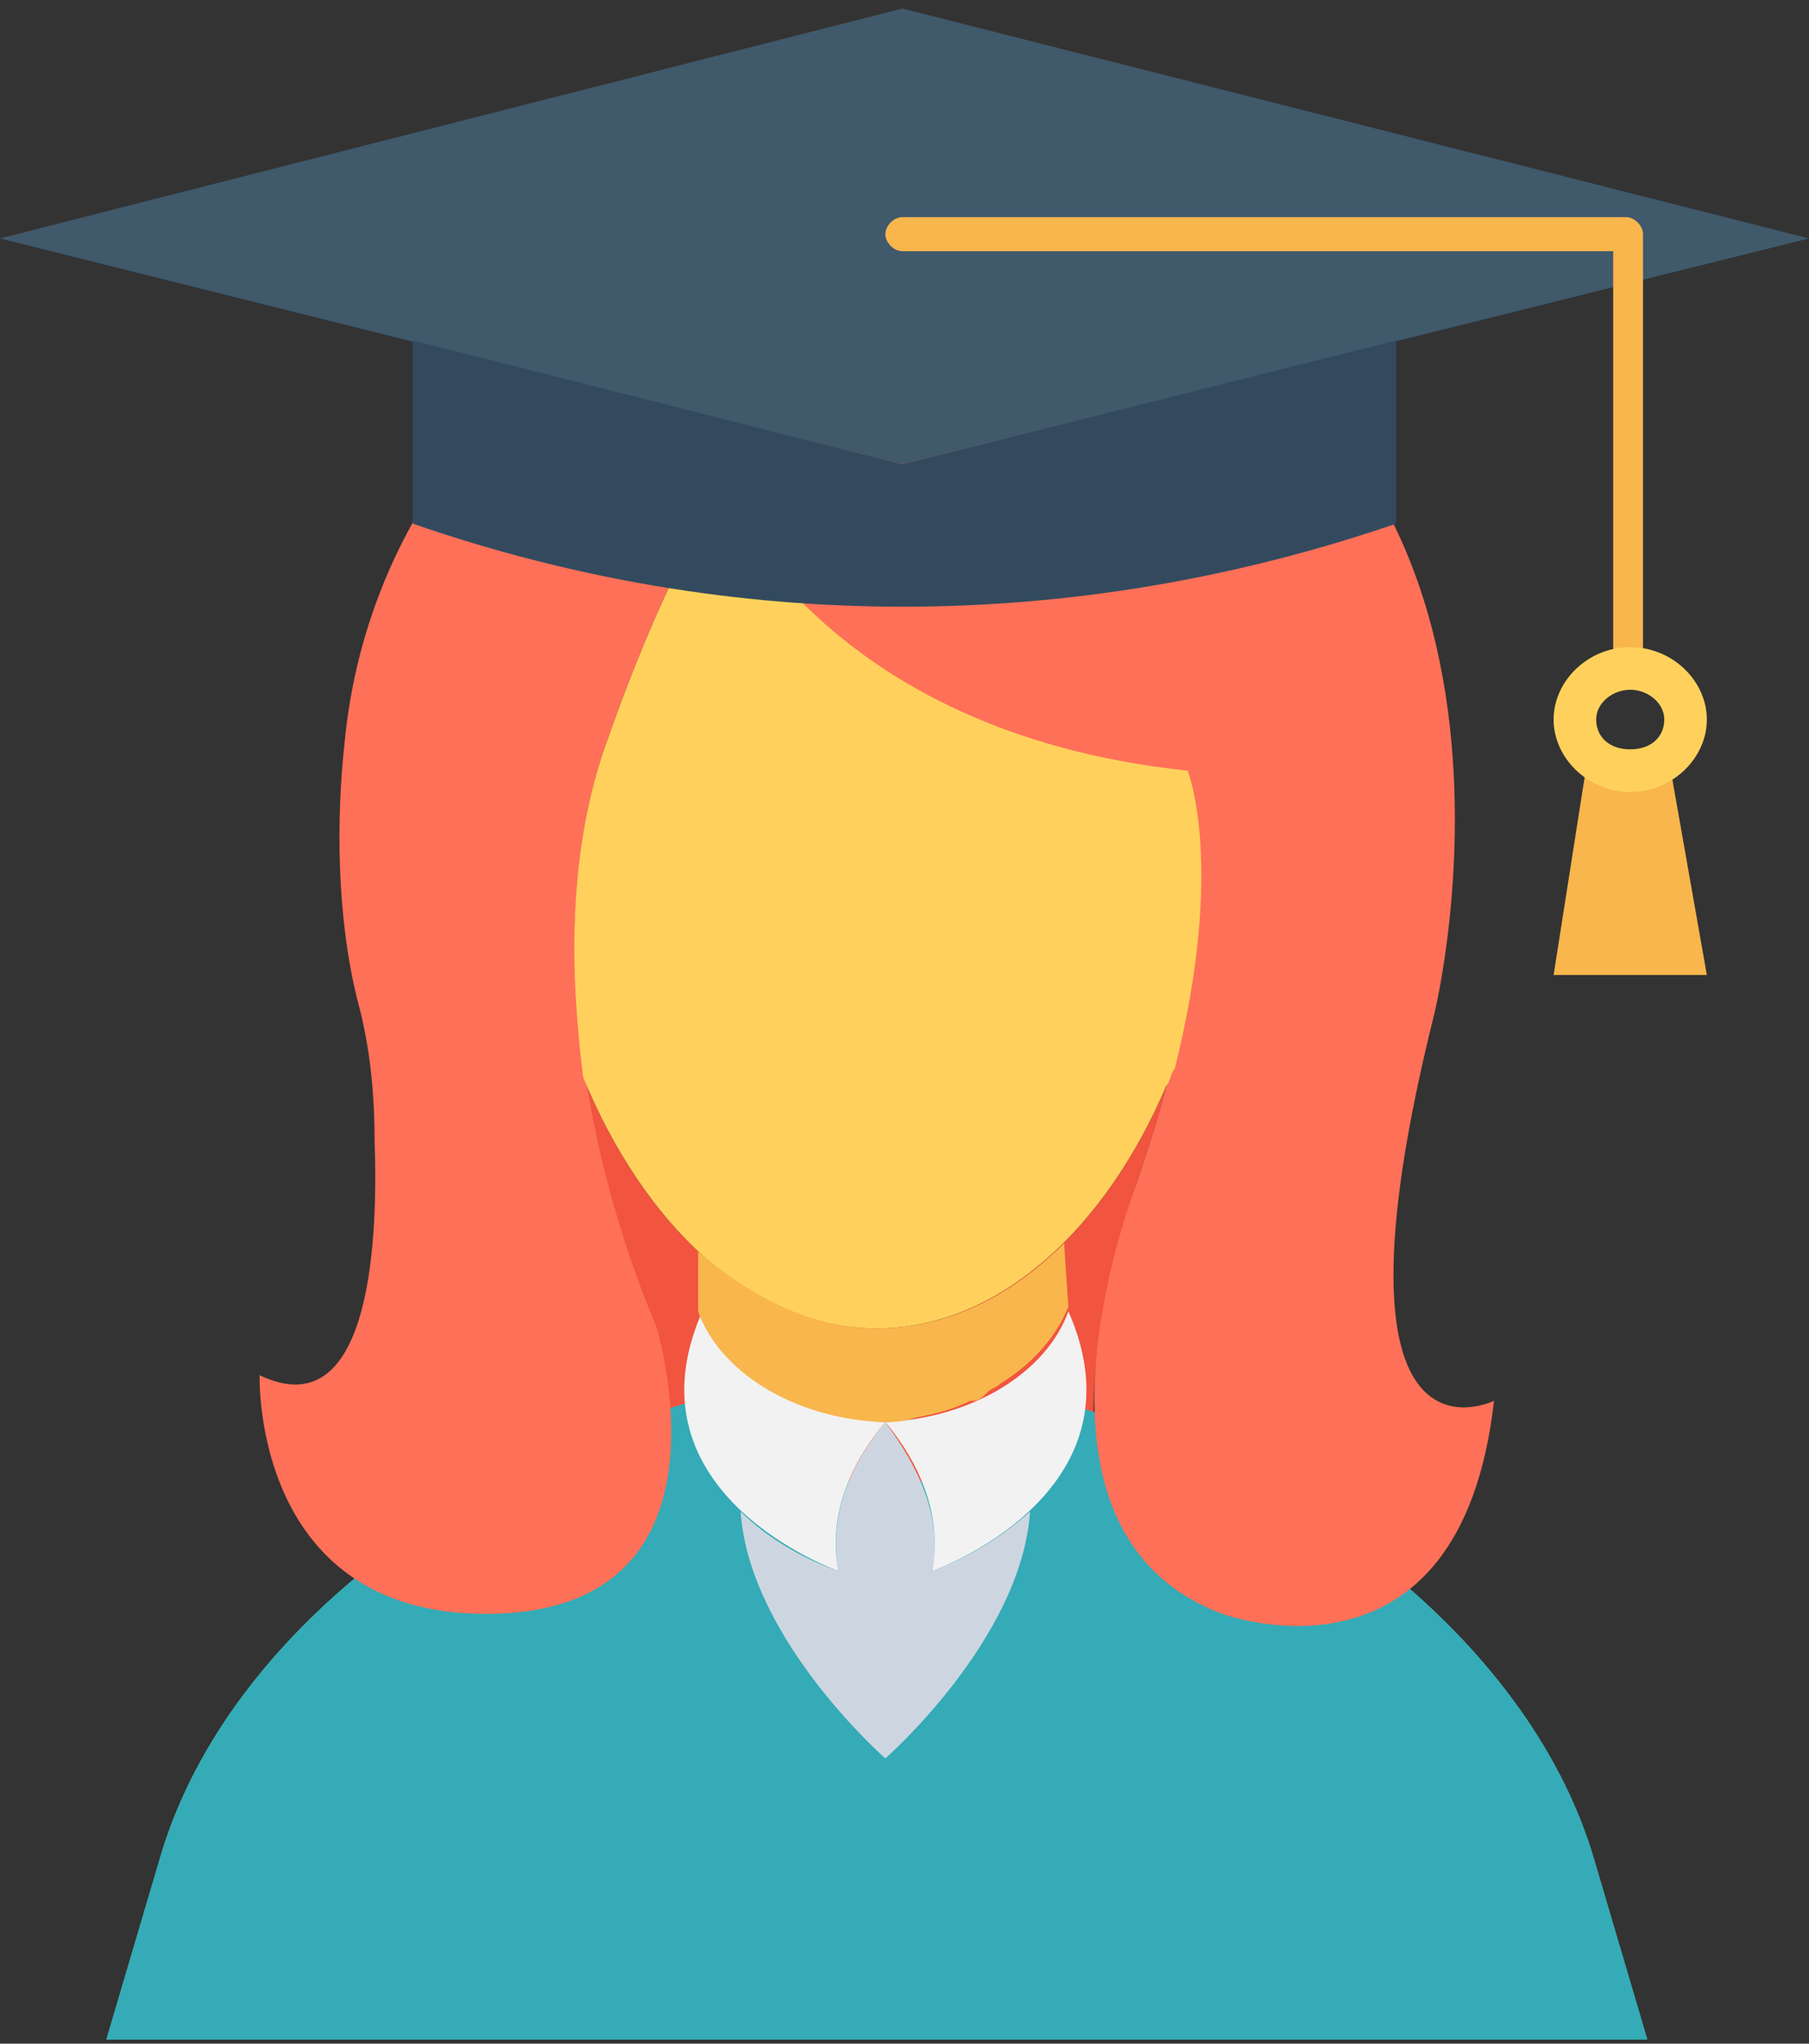
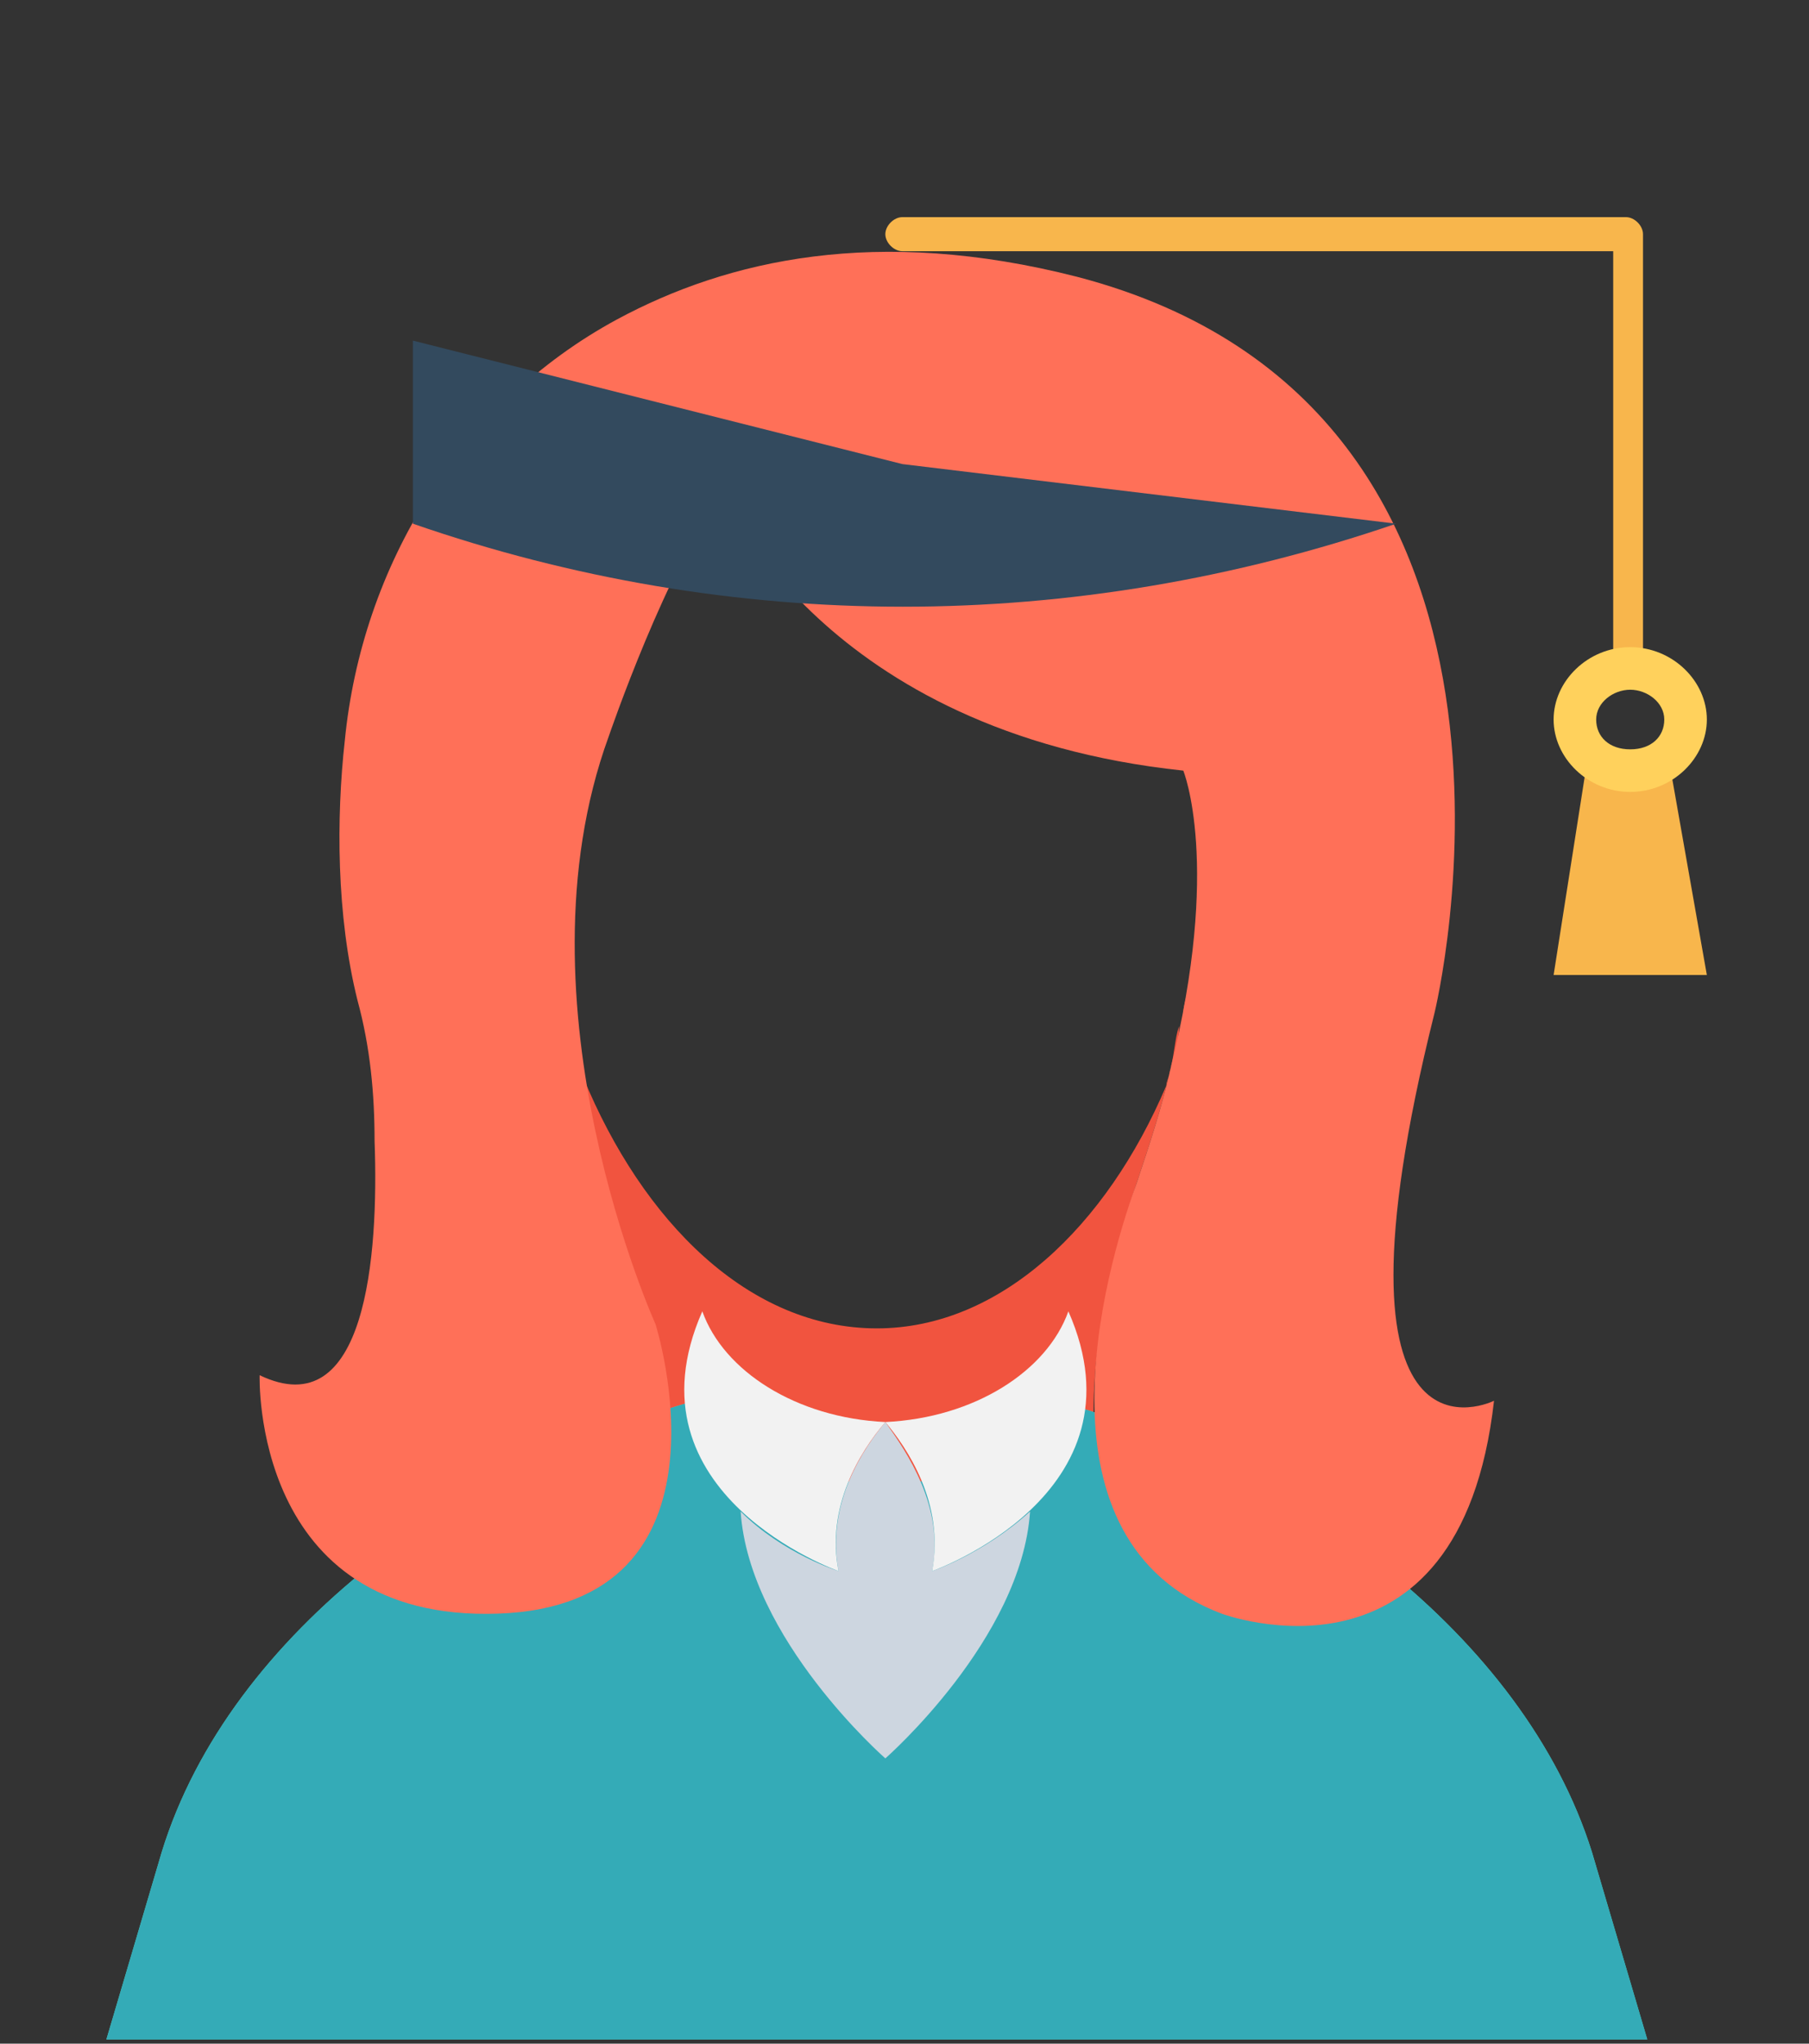
<svg xmlns="http://www.w3.org/2000/svg" version="1.1" id="Layer_1" x="0px" y="0px" viewBox="0 0 42.5 48" style="enable-background:new 0 0 42.5 48;" xml:space="preserve">
  <rect x="0" y="0" width="42.5" height="48" fill="#333333" stroke="none" />
  <style type="text/css">
	.st0{fill:#F1543F;}
	.st1{fill:#4CDBC4;}
	.st2{fill:#34ABB7;}
	.st3{fill:#FF7058;}
	.st4{fill:#FFD15C;}
	.st5{fill:#CDD6E0;}
	.st6{fill:#F2F2F2;}
	.st7{fill:#F8B64C;}
	.st8{fill:#40596B;}
	.st9{fill:#334A5E;}
</style>
  <g>
    <g>
      <path class="st0" d="M13.5,22.5c0-1,0-1.9,0.2-2.9C13.5,20.5,13.5,21.5,13.5,22.5z" />
      <path class="st0" d="M28.1,22.1c0-0.3,0-0.5,0.1-0.7C28.1,21.6,28.1,21.8,28.1,22.1z" />
      <path class="st0" d="M13.5,23.9c0-0.4-0.1-0.8-0.1-1.2C13.5,23.1,13.5,23.5,13.5,23.9z" />
      <path class="st0" d="M13.7,25.4c-0.1-0.4-0.1-0.8-0.2-1.3C13.6,24.5,13.7,24.9,13.7,25.4z" />
      <path class="st0" d="M26.7,27.8c0.3-0.9,0.6-1.8,0.8-2.7c0.1-0.3,0.2-0.7,0.2-1c-0.1,0.3-0.1,0.6-0.2,1c0,0.1-0.1,0.3-0.1,0.4    c-1.4,3.3-3.9,5.7-6.8,5.7c-3,0-5.5-2.5-6.9-5.9c0.5,3.3,1.6,5.8,1.6,5.8s0.5,1.6,0.3,3.2c1.4,0.9,2.9,1.4,4.6,1.4    c2.1,0,4-0.8,5.5-2.1C25.6,31.4,26.3,29,26.7,27.8z" />
-       <path class="st0" d="M28,22.9c0-0.2,0.1-0.4,0.1-0.6C28,22.5,28,22.7,28,22.9z" />
      <path class="st0" d="M27.8,23.8c0-0.2,0.1-0.4,0.1-0.6C27.9,23.4,27.9,23.6,27.8,23.8z" />
    </g>
    <path class="st1" d="M37.4,43.5c-1.6-5.1-7.1-9.1-12.6-10.6c-0.1,2.6-8.1,2.6-8.1-0.1c-5.7,1.5-11.3,5.5-12.9,10.7l-1.3,4.4h36.2   L37.4,43.5z" />
    <path class="st2" d="M37.4,43.5c-1.6-5.1-7.1-9.1-12.6-10.6c-0.1,2.6-8.1,2.6-8.1-0.1c-5.7,1.5-11.3,5.5-12.9,10.7l-1.3,4.4h36.2   L37.4,43.5z" />
    <path class="st3" d="M6.1,32.3c0,0-0.2,5.8,5.6,5.6c5.8-0.2,3.7-6.8,3.7-6.8s-3.4-7.5-1.1-13.8c0,0,1.4-4.1,2.7-5.7   c0,0,2.3,5.6,10.8,6.5c0,0,0.9,2.2-0.3,7c-0.2,0.9-0.5,1.8-0.8,2.7c-0.8,2.2-2.5,8.4,2,10.1c0,0,5.6,2.1,6.4-5c0,0-4.2,2.1-1.4-9.1   c0,0,3.5-14.2-8.4-17.3c-4.7-1.2-8.2-0.4-10.8,1c-3.7,2-6,5.8-6.4,9.9c-0.2,1.8-0.2,4.1,0.3,6.1c0.3,1.1,0.4,2.2,0.4,3.3   C8.9,29.5,8.6,33.5,6.1,32.3z" />
-     <path class="st4" d="M27.6,25.1c1.2-4.8,0.3-7,0.3-7C19.3,17.2,17,11.6,17,11.6c-1.3,1.6-2.7,5.7-2.7,5.7c-1,2.7-0.9,5.6-0.6,8   c1.4,3.4,3.9,5.9,6.9,5.9c2.9,0,5.4-2.4,6.8-5.7C27.5,25.4,27.5,25.2,27.6,25.1z" />
    <path class="st5" d="M21.9,36.9c0.3-1.5-0.6-2.8-1.1-3.5c0.1,0-0.1,0,0,0c-0.5,0.6-1.4,1.9-1.1,3.5c0,0-1.3-0.4-2.3-1.4   c0.2,3,3.4,5.8,3.4,5.8s3.2-2.8,3.4-5.8C23.1,36.5,21.9,36.9,21.9,36.9z" />
    <g>
      <path class="st6" d="M20.8,33.4c-2.1-0.1-3.8-1.2-4.3-2.6c-1.9,4.3,3.2,6.1,3.2,6.1C19.4,35.4,20.2,34.1,20.8,33.4z" />
      <path class="st6" d="M25.1,30.8c-0.5,1.4-2.2,2.5-4.3,2.6c0.5,0.6,1.4,1.9,1.1,3.5C21.9,36.9,27,35.1,25.1,30.8z" />
    </g>
-     <path class="st7" d="M25,29.2c-1.3,1.3-2.8,2-4.4,2c-1.5,0-2.9-0.7-4.2-1.8l0,1.4c0.5,1.4,2.2,2.5,4.3,2.6c0,0,0,0,0,0l0,0   c0,0,0,0,0,0c0.3,0,0.5,0,0.8-0.1c0.5-0.1,0.9-0.2,1.3-0.4c0,0,0,0,0.1,0c0.1,0,0.2-0.1,0.3-0.2c0.1-0.1,0.2-0.1,0.3-0.2   c0,0,0,0,0,0c0.8-0.5,1.3-1.1,1.6-1.8L25,29.2z" />
-     <polygon class="st8" points="21.2,0.2 0,5.6 21.2,10.9 42.5,5.6  " />
-     <path class="st9" d="M21.2,10.9L9.7,8c0,1.2,0,2,0,4.3c7.5,2.6,15.5,2.6,23.1,0c0-2.3,0-3.1,0-4.3L21.2,10.9z" />
+     <path class="st9" d="M21.2,10.9L9.7,8c0,1.2,0,2,0,4.3c7.5,2.6,15.5,2.6,23.1,0L21.2,10.9z" />
    <g>
      <path class="st7" d="M38.3,16c-0.2,0-0.4-0.2-0.4-0.4V5.9H21.2c-0.2,0-0.4-0.2-0.4-0.4c0-0.2,0.2-0.4,0.4-0.4h17    c0.2,0,0.4,0.2,0.4,0.4v10.1C38.7,15.9,38.5,16,38.3,16z" />
    </g>
    <polygon class="st7" points="40.1,22.9 36.5,22.9 37.3,17.8 39.2,17.8  " />
    <path class="st4" d="M38.3,18.6c-1,0-1.8-0.8-1.8-1.7s0.8-1.7,1.8-1.7s1.8,0.8,1.8,1.7S39.3,18.6,38.3,18.6z M38.3,16.2   c-0.4,0-0.8,0.3-0.8,0.7c0,0.4,0.3,0.7,0.8,0.7s0.8-0.3,0.8-0.7C39.1,16.5,38.7,16.2,38.3,16.2z" />
  </g>
</svg>